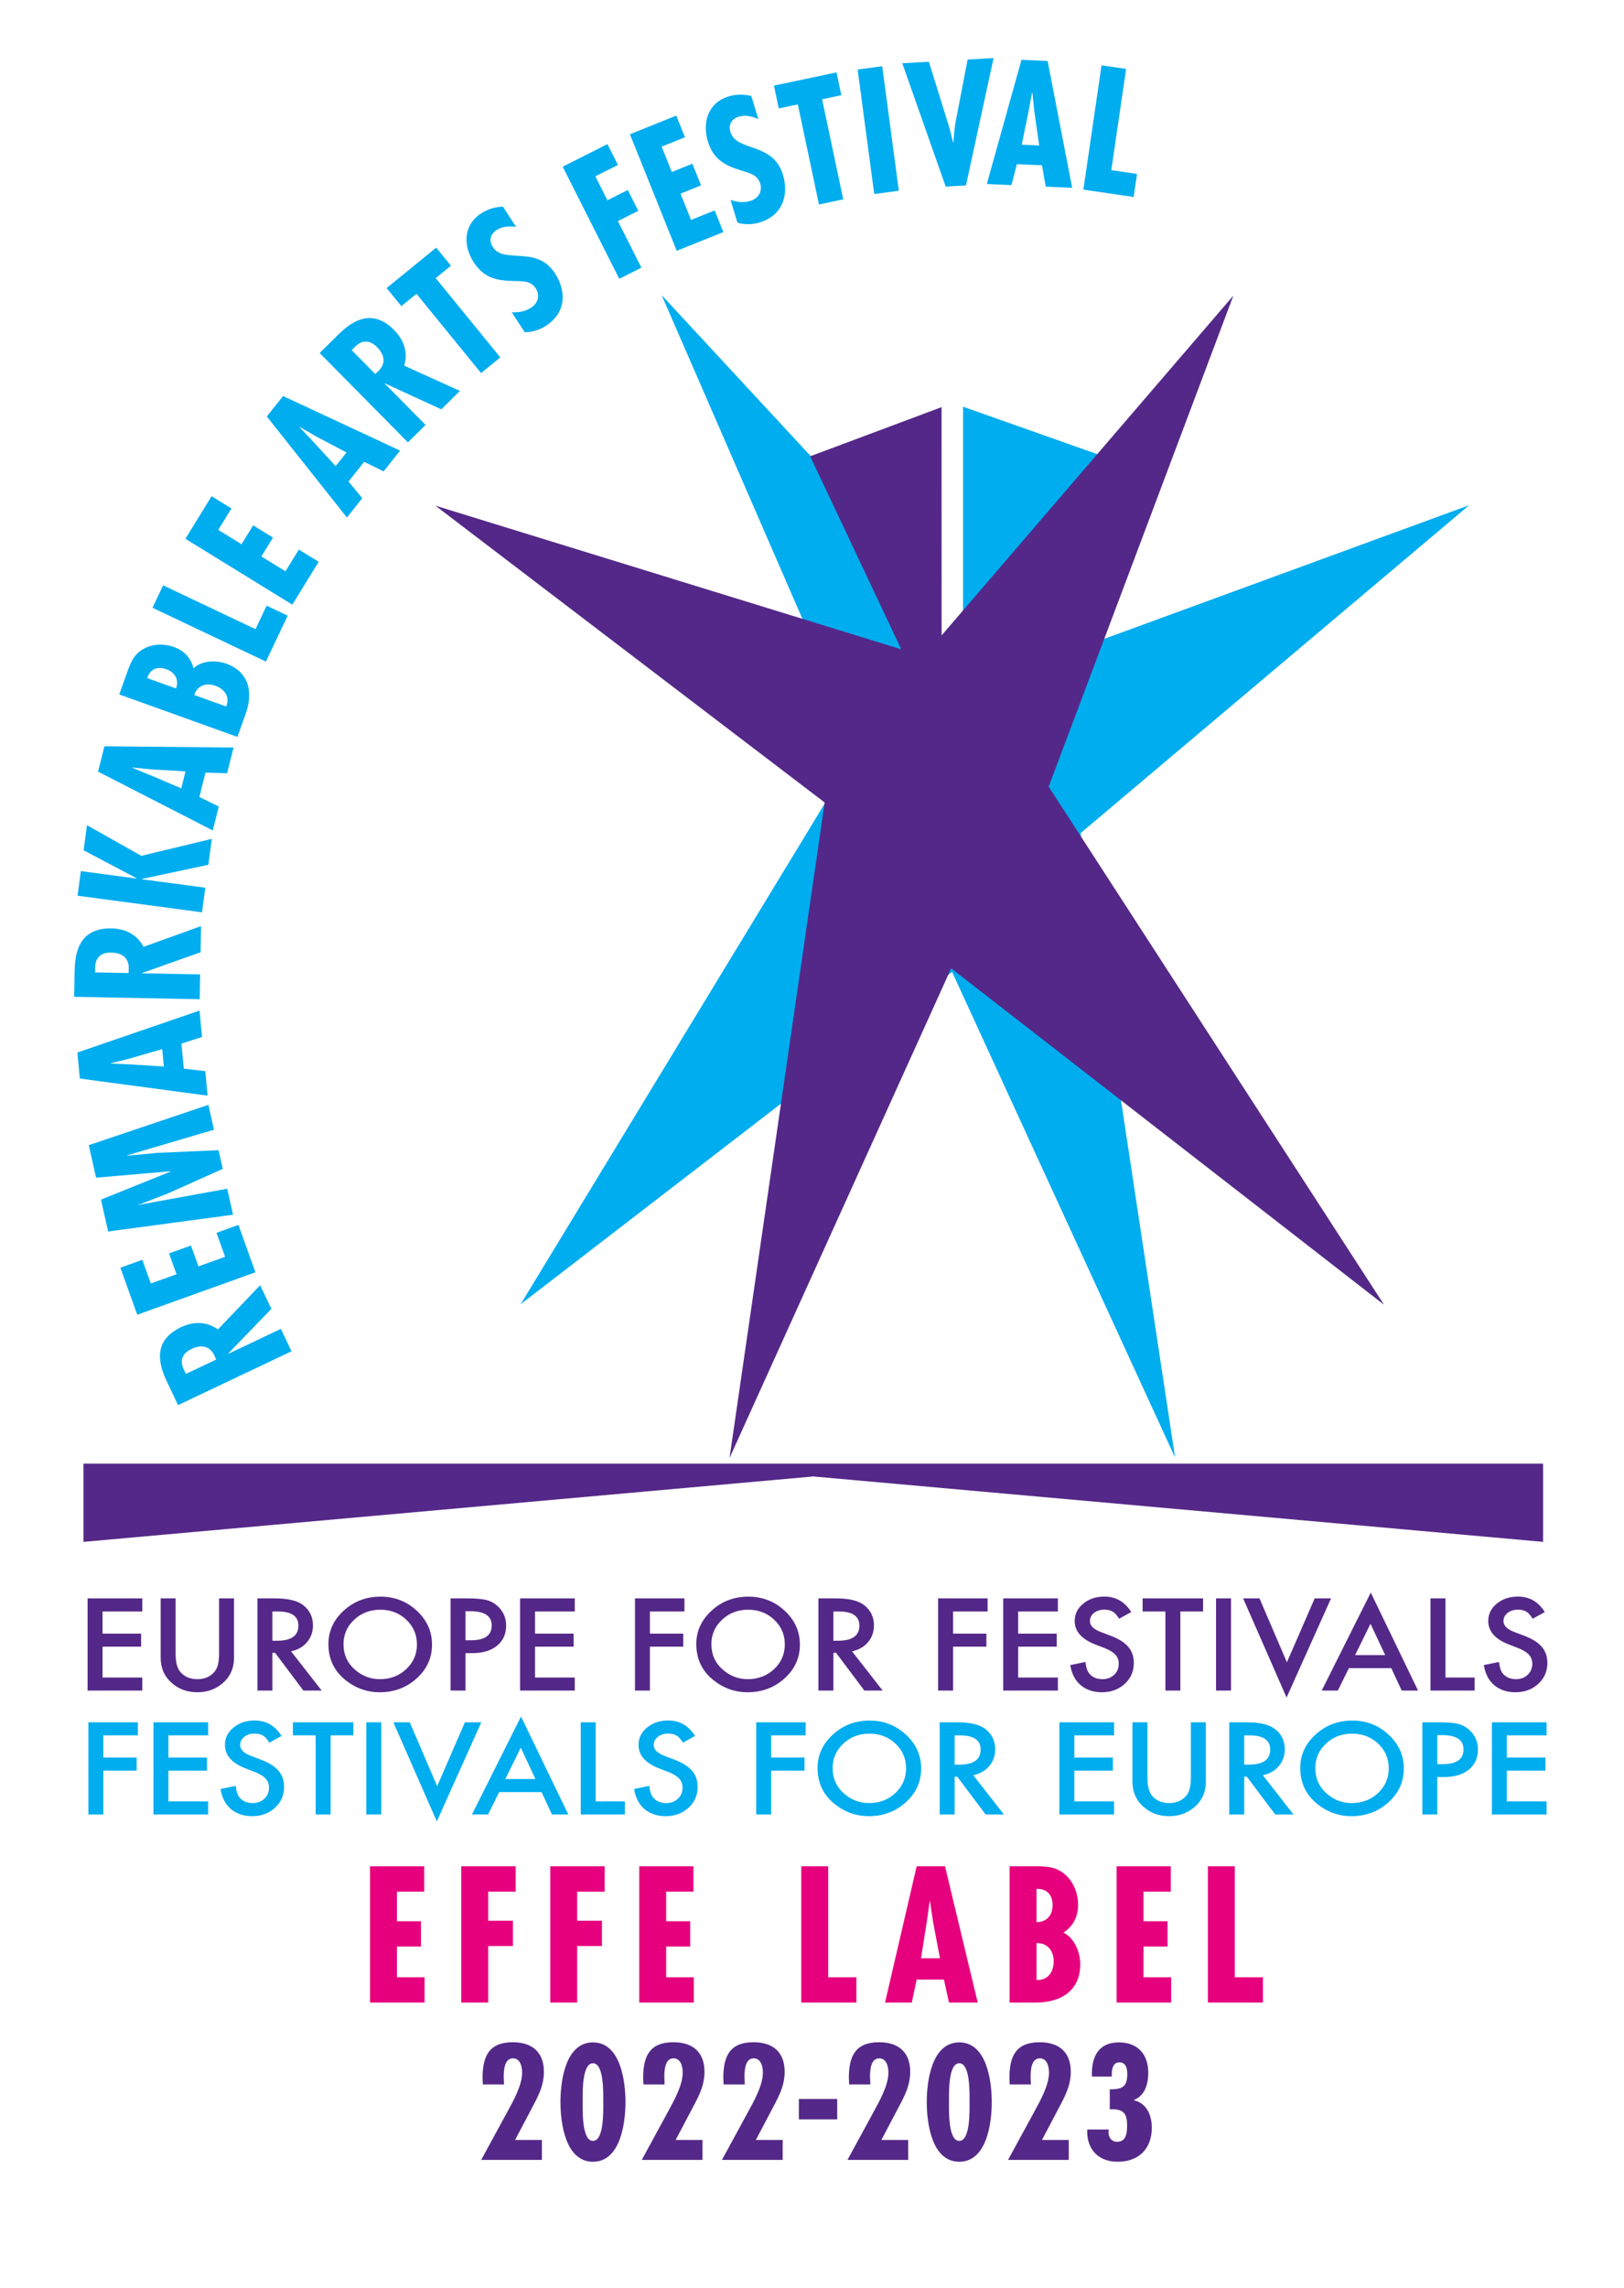
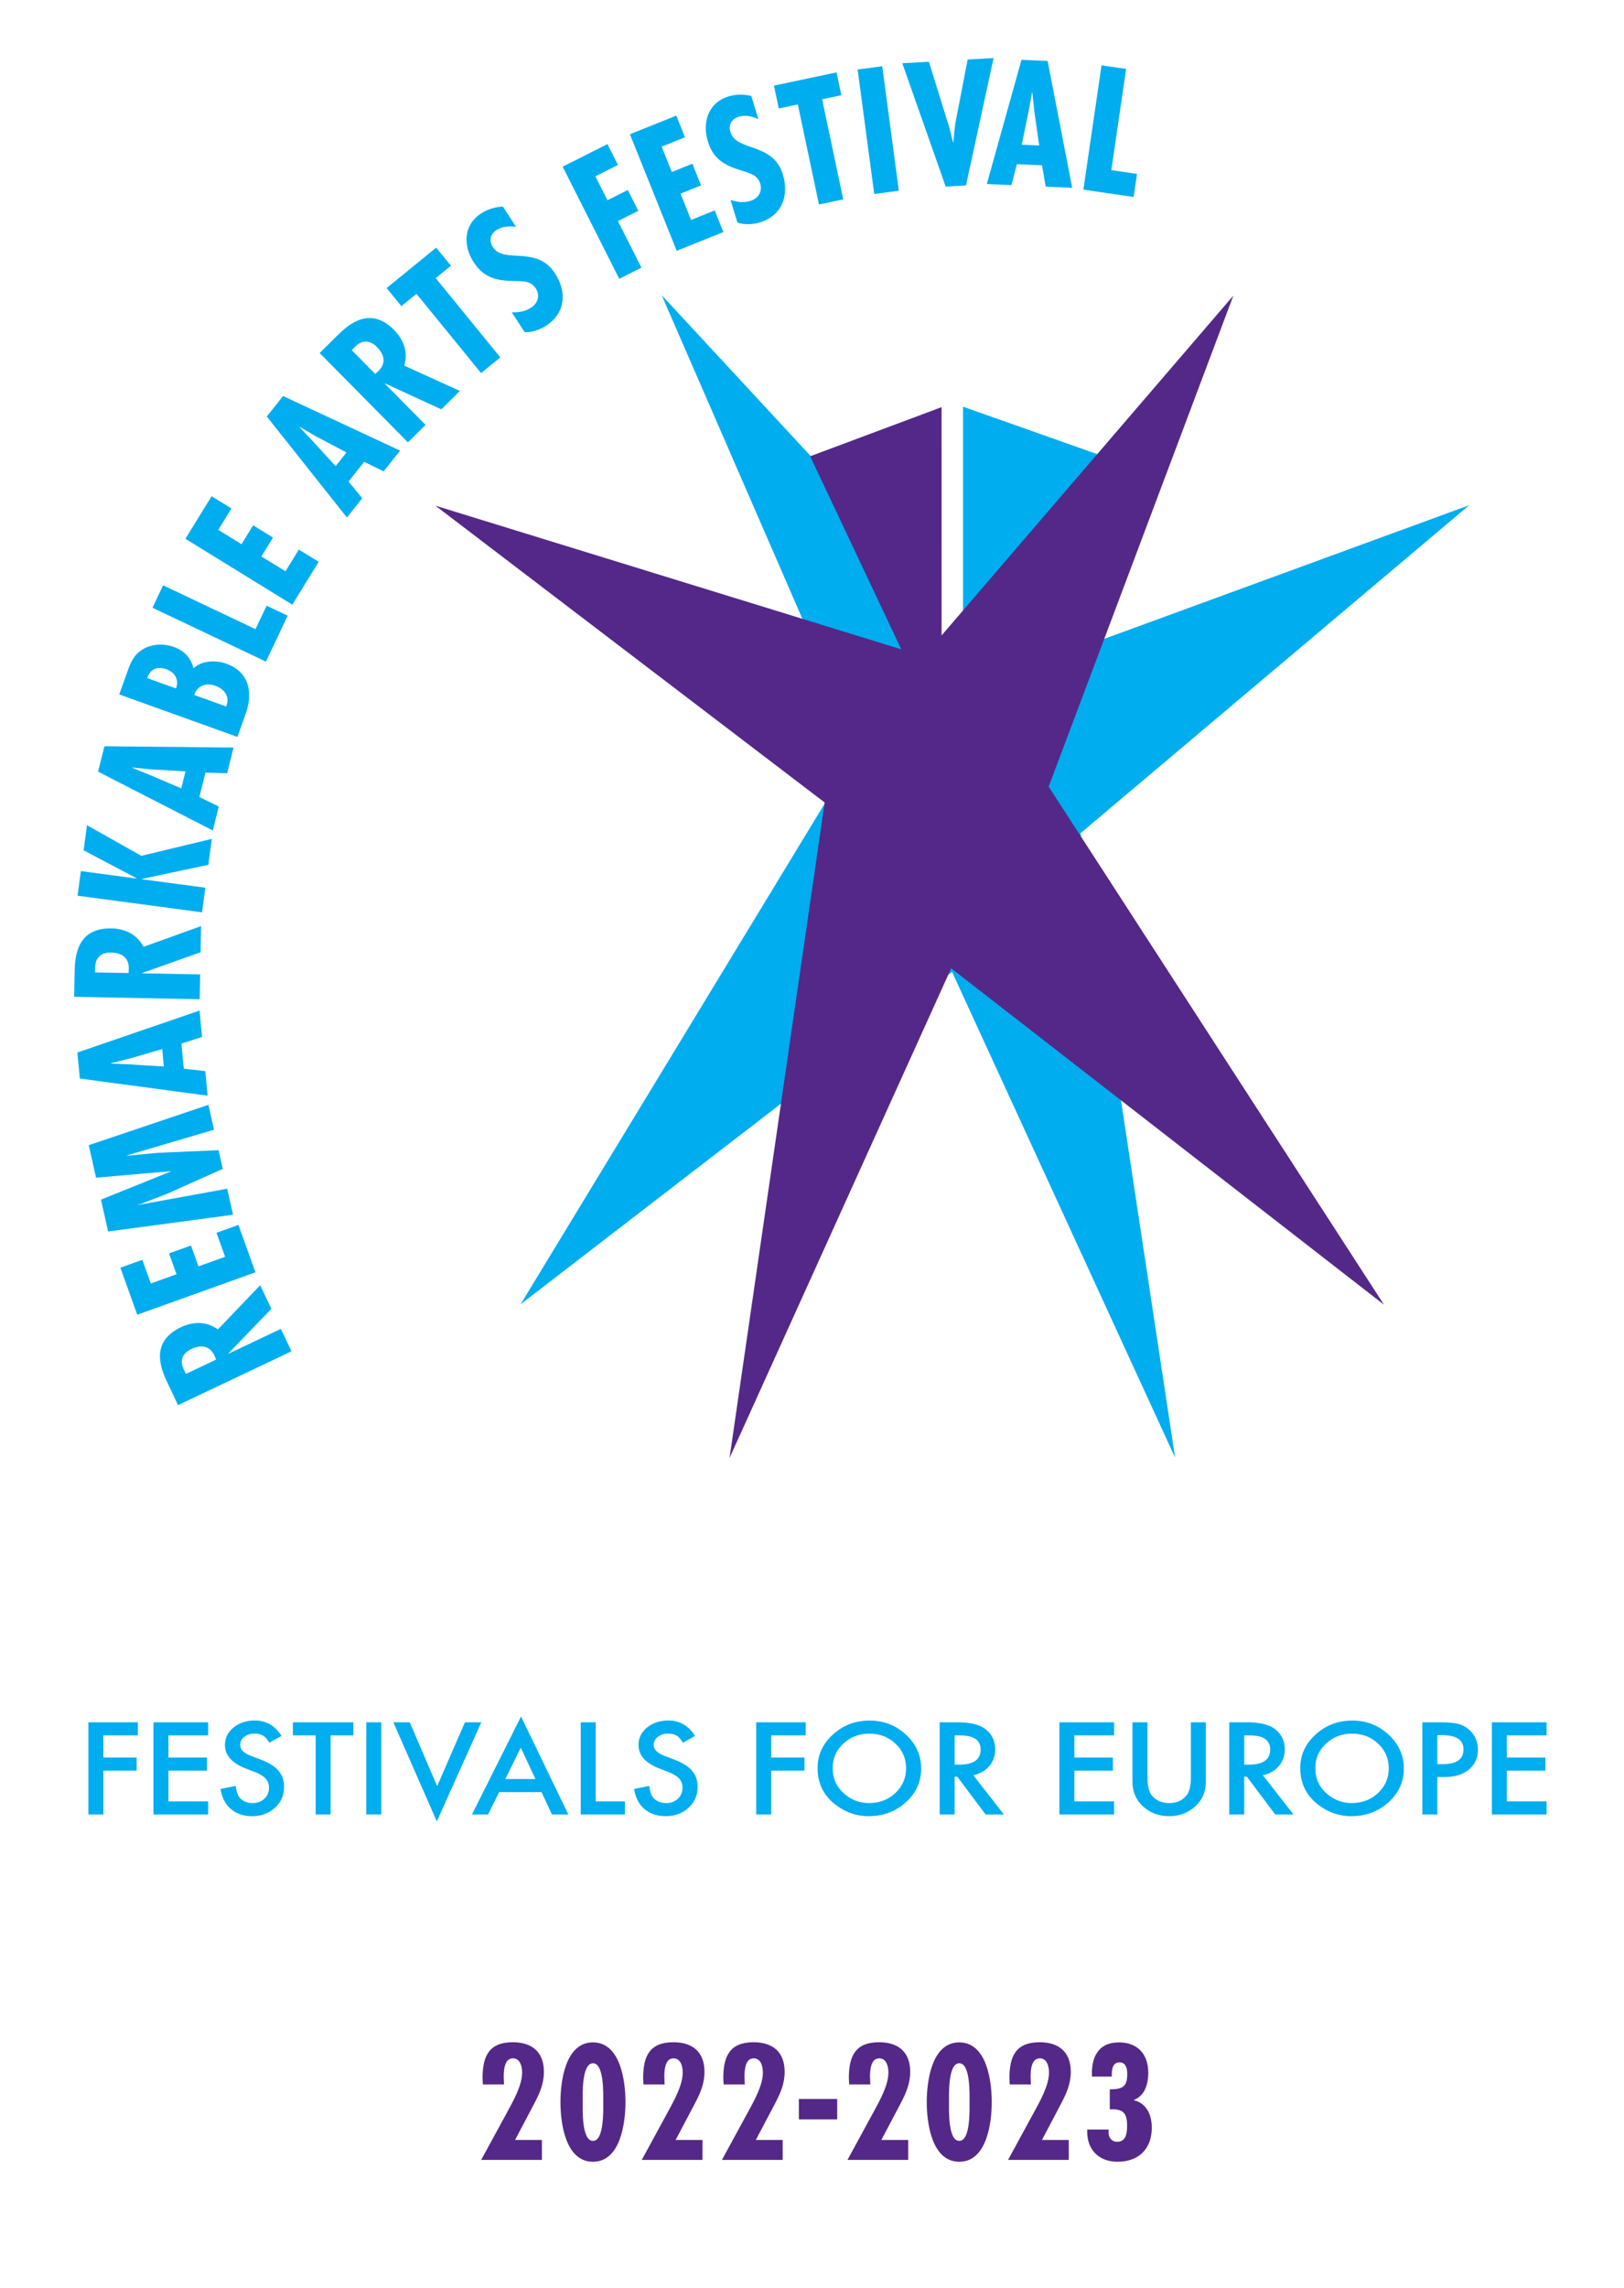
<svg xmlns="http://www.w3.org/2000/svg" width="71px" height="100px" viewBox="0 0 425.197 595.276" version="1.1">
  <g id="surface1">
    <path style=" stroke:none;fill-rule:nonzero;fill:rgb(0%,67.839%,93.729%);fill-opacity:1;" d="M 173.242 75.457 L 240.691 148.277 L 241.895 167.586 L 252.148 173.156 L 252.148 104.652 L 288.211 117.398 L 262.691 175.086 L 384.656 130.441 L 282.91 216.273 L 307.664 379.707 L 249.27 252.574 L 136.309 339.574 L 224.777 193.957 Z M 173.242 75.457 " />
    <path style=" stroke:none;fill-rule:nonzero;fill:rgb(33.202%,15.752%,53.172%);fill-opacity:1;" d="M 322.922 75.574 L 246.531 164.516 L 246.52 104.77 L 212.121 117.625 L 235.973 168.152 L 114.008 130.559 L 215.918 208.246 L 191.004 379.824 L 249.035 251.648 L 362.359 339.691 L 274.562 204.094 Z M 322.922 75.574 " />
-     <path style=" stroke:none;fill-rule:nonzero;fill:rgb(33.202%,15.752%,53.172%);fill-opacity:1;" d="M 21.852 381.293 L 404.012 381.293 L 404.012 401.762 L 212.934 384.645 L 21.852 401.762 Z M 21.852 381.293 " />
-     <path style=" stroke:none;fill-rule:nonzero;fill:rgb(33.202%,15.752%,53.172%);fill-opacity:1;" d="M 37.25 416.555 L 22.93 416.555 L 22.93 440.684 L 37.25 440.684 L 37.25 437.262 L 26.848 437.262 L 26.848 429.199 L 36.945 429.199 L 36.945 425.777 L 26.848 425.777 L 26.848 419.977 L 37.25 419.977 Z M 42.066 416.555 L 42.066 432.09 C 42.066 434.633 42.918 436.727 44.621 438.371 C 46.523 440.207 48.875 441.125 51.664 441.125 C 54.453 441.125 56.805 440.207 58.719 438.371 C 60.422 436.727 61.273 434.633 61.273 432.09 L 61.273 416.555 L 57.359 416.555 L 57.359 431.078 C 57.359 433.184 56.996 434.695 56.266 435.625 C 55.18 437.008 53.645 437.699 51.664 437.699 C 49.691 437.699 48.16 437.008 47.074 435.625 C 46.348 434.664 45.98 433.152 45.98 431.078 L 45.98 416.555 Z M 80.363 428.043 C 81.414 426.812 81.941 425.344 81.941 423.637 C 81.941 421.445 81.102 419.688 79.422 418.352 C 77.898 417.152 75.422 416.555 71.996 416.555 L 67.406 416.555 L 67.406 440.684 L 71.32 440.684 L 71.32 430.809 L 72.027 430.809 L 79.438 440.684 L 84.227 440.684 L 76.195 430.402 C 77.922 430.059 79.309 429.27 80.363 428.043 M 71.32 419.977 L 72.715 419.977 C 76.324 419.977 78.129 421.211 78.129 423.684 C 78.129 426.316 76.273 427.637 72.566 427.637 L 71.32 427.637 Z M 90.391 437.887 C 93.059 440.043 96.066 441.125 99.418 441.125 C 103.203 441.125 106.434 439.91 109.113 437.48 C 111.777 435.062 113.113 432.121 113.113 428.652 C 113.113 425.203 111.785 422.25 109.129 419.789 C 106.484 417.332 103.316 416.102 99.617 416.102 C 95.875 416.102 92.672 417.32 90.004 419.758 C 87.328 422.195 85.988 425.113 85.988 428.512 C 85.988 432.375 87.457 435.504 90.391 437.887 M 92.727 422.148 C 94.586 420.398 96.867 419.523 99.566 419.523 C 102.277 419.523 104.551 420.398 106.391 422.148 C 108.238 423.887 109.164 426.043 109.164 428.613 C 109.164 431.152 108.227 433.309 106.355 435.078 C 104.484 436.824 102.188 437.699 99.465 437.699 C 96.957 437.699 94.746 436.84 92.828 435.125 C 90.902 433.406 89.938 431.215 89.938 428.551 C 89.938 426.012 90.867 423.875 92.727 422.148 M 123.695 430.887 C 126.395 430.887 128.539 430.238 130.129 428.949 C 131.723 427.656 132.516 425.906 132.516 423.695 C 132.516 421.633 131.77 419.926 130.281 418.57 C 129.43 417.789 128.445 417.258 127.324 416.977 C 126.215 416.695 124.574 416.555 122.398 416.555 L 117.965 416.555 L 117.965 440.684 L 121.879 440.684 L 121.879 430.887 Z M 121.879 419.914 L 123.172 419.914 C 126.883 419.914 128.734 421.16 128.734 423.648 C 128.734 426.223 126.938 427.512 123.34 427.512 L 121.879 427.512 Z M 150.484 416.555 L 136.168 416.555 L 136.168 440.684 L 150.484 440.684 L 150.484 437.262 L 140.082 437.262 L 140.082 429.199 L 150.184 429.199 L 150.184 425.777 L 140.082 425.777 L 140.082 419.977 L 150.484 419.977 Z M 179.203 416.555 L 166.25 416.555 L 166.25 440.684 L 170.164 440.684 L 170.164 429.199 L 178.887 429.199 L 178.887 425.777 L 170.164 425.777 L 170.164 419.977 L 179.203 419.977 Z M 186.711 437.887 C 189.375 440.043 192.383 441.125 195.734 441.125 C 199.52 441.125 202.754 439.91 205.43 437.48 C 208.098 435.062 209.43 432.121 209.43 428.652 C 209.43 425.203 208.102 422.25 205.445 419.789 C 202.801 417.332 199.633 416.102 195.934 416.102 C 192.191 416.102 188.988 417.32 186.324 419.758 C 183.645 422.195 182.305 425.113 182.305 428.512 C 182.305 432.375 183.773 435.504 186.711 437.887 M 189.047 422.148 C 190.902 420.398 193.184 419.523 195.883 419.523 C 198.594 419.523 200.871 420.398 202.707 422.148 C 204.555 423.887 205.48 426.043 205.48 428.613 C 205.48 431.152 204.543 433.309 202.672 435.078 C 200.801 436.824 198.508 437.699 195.785 437.699 C 193.273 437.699 191.062 436.84 189.145 435.125 C 187.219 433.406 186.254 431.215 186.254 428.551 C 186.254 426.012 187.184 423.875 189.047 422.148 M 227.238 428.043 C 228.289 426.812 228.816 425.344 228.816 423.637 C 228.816 421.445 227.977 419.688 226.297 418.352 C 224.773 417.152 222.297 416.555 218.867 416.555 L 214.281 416.555 L 214.281 440.684 L 218.195 440.684 L 218.195 430.809 L 218.902 430.809 L 226.312 440.684 L 231.102 440.684 L 223.07 430.402 C 224.793 430.059 226.184 429.27 227.238 428.043 M 218.195 419.977 L 219.59 419.977 C 223.199 419.977 225.004 421.211 225.004 423.684 C 225.004 426.316 223.148 427.637 219.438 427.637 L 218.195 427.637 Z M 258.578 416.555 L 245.621 416.555 L 245.621 440.684 L 249.539 440.684 L 249.539 429.199 L 258.258 429.199 L 258.258 425.777 L 249.539 425.777 L 249.539 419.977 L 258.578 419.977 Z M 276.977 416.555 L 262.66 416.555 L 262.66 440.684 L 276.977 440.684 L 276.977 437.262 L 266.578 437.262 L 266.578 429.199 L 276.676 429.199 L 276.676 425.777 L 266.578 425.777 L 266.578 419.977 L 276.977 419.977 Z M 289.176 416.086 C 286.961 416.086 285.105 416.699 283.613 417.93 C 282.125 419.148 281.379 420.66 281.379 422.473 C 281.379 425.16 283.156 427.199 286.707 428.594 L 289.211 429.562 C 289.859 429.824 290.422 430.098 290.891 430.383 C 291.363 430.672 291.746 430.977 292.043 431.305 C 292.34 431.633 292.559 431.992 292.699 432.383 C 292.84 432.773 292.906 433.203 292.906 433.672 C 292.906 434.836 292.504 435.801 291.699 436.559 C 290.891 437.32 289.879 437.699 288.656 437.699 C 287.109 437.699 285.934 437.18 285.129 436.137 C 284.68 435.598 284.367 434.617 284.188 433.199 L 280.223 434.012 C 280.578 436.262 281.48 438.012 282.926 439.254 C 284.395 440.5 286.254 441.125 288.504 441.125 C 290.879 441.125 292.871 440.395 294.473 438.934 C 296.062 437.484 296.855 435.648 296.855 433.43 C 296.855 431.77 296.371 430.371 295.395 429.23 C 294.422 428.086 292.879 427.121 290.773 426.328 L 288.188 425.344 C 286.305 424.625 285.363 423.676 285.363 422.496 C 285.363 421.641 285.723 420.934 286.438 420.367 C 287.156 419.797 288.059 419.508 289.145 419.508 C 290.027 419.508 290.75 419.676 291.312 420.008 C 291.848 420.301 292.414 420.926 293.008 421.883 L 296.184 420.133 C 294.504 417.438 292.168 416.086 289.176 416.086 M 314.992 419.977 L 314.992 416.555 L 299.164 416.555 L 299.164 419.977 L 305.129 419.977 L 305.129 440.684 L 309.043 440.684 L 309.043 419.977 Z M 318.383 440.684 L 322.297 440.684 L 322.297 416.555 L 318.383 416.555 Z M 325.477 416.555 L 336.852 442.5 L 348.496 416.555 L 344.211 416.555 L 336.938 433.277 L 329.762 416.555 Z M 366.992 440.684 L 371.277 440.684 L 358.895 415.039 L 346.055 440.684 L 350.273 440.684 L 353.164 434.824 L 364.27 434.824 Z M 354.793 431.402 L 358.828 423.195 L 362.676 431.402 Z M 374.531 416.555 L 374.531 440.684 L 386.078 440.684 L 386.078 437.262 L 378.449 437.262 L 378.449 416.555 Z M 397.453 416.086 C 395.234 416.086 393.383 416.699 391.891 417.93 C 390.402 419.148 389.656 420.66 389.656 422.473 C 389.656 425.16 391.434 427.199 394.984 428.594 L 397.488 429.562 C 398.137 429.824 398.695 430.098 399.168 430.383 C 399.637 430.672 400.023 430.977 400.32 431.305 C 400.613 431.633 400.836 431.992 400.973 432.383 C 401.113 432.773 401.184 433.203 401.184 433.672 C 401.184 434.836 400.781 435.801 399.973 436.559 C 399.168 437.32 398.152 437.699 396.934 437.699 C 395.387 437.699 394.211 437.18 393.402 436.137 C 392.957 435.598 392.641 434.617 392.465 433.199 L 388.496 434.012 C 388.855 436.262 389.758 438.012 391.203 439.254 C 392.672 440.5 394.531 441.125 396.781 441.125 C 399.156 441.125 401.145 440.395 402.746 438.934 C 404.34 437.484 405.133 435.648 405.133 433.43 C 405.133 431.77 404.645 430.371 403.672 429.23 C 402.695 428.086 401.156 427.121 399.051 426.328 L 396.461 425.344 C 394.582 424.625 393.641 423.676 393.641 422.496 C 393.641 421.641 393.996 420.934 394.715 420.367 C 395.43 419.797 396.332 419.508 397.422 419.508 C 398.305 419.508 399.027 419.676 399.59 420.008 C 400.125 420.301 400.691 420.926 401.285 421.883 L 404.461 420.133 C 402.781 417.438 400.445 416.086 397.453 416.086 " />
    <path style=" stroke:none;fill-rule:nonzero;fill:rgb(0%,67.839%,93.729%);fill-opacity:1;" d="M 36.098 448.988 L 23.141 448.988 L 23.141 473.117 L 27.055 473.117 L 27.055 461.629 L 35.777 461.629 L 35.777 458.207 L 27.055 458.207 L 27.055 452.41 L 36.098 452.41 Z M 54.5 448.988 L 40.18 448.988 L 40.18 473.117 L 54.5 473.117 L 54.5 469.695 L 44.094 469.695 L 44.094 461.629 L 54.195 461.629 L 54.195 458.207 L 44.094 458.207 L 44.094 452.41 L 54.5 452.41 Z M 66.695 448.52 C 64.48 448.52 62.625 449.133 61.137 450.359 C 59.645 451.578 58.898 453.094 58.898 454.906 C 58.898 457.59 60.676 459.633 64.227 461.027 L 66.73 461.996 C 67.379 462.254 67.941 462.527 68.41 462.816 C 68.883 463.102 69.266 463.41 69.562 463.738 C 69.859 464.066 70.078 464.422 70.219 464.816 C 70.355 465.203 70.43 465.633 70.43 466.102 C 70.43 467.27 70.023 468.23 69.219 468.992 C 68.41 469.75 67.398 470.133 66.176 470.133 C 64.629 470.133 63.453 469.609 62.648 468.57 C 62.199 468.027 61.887 467.047 61.707 465.629 L 57.738 466.445 C 58.098 468.695 59 470.441 60.445 471.688 C 61.914 472.93 63.773 473.555 66.023 473.555 C 68.398 473.555 70.387 472.824 71.988 471.363 C 73.582 469.914 74.379 468.082 74.379 465.859 C 74.379 464.203 73.891 462.801 72.914 461.66 C 71.941 460.52 70.398 459.551 68.293 458.758 L 65.707 457.773 C 63.824 457.055 62.883 456.105 62.883 454.926 C 62.883 454.074 63.242 453.363 63.957 452.801 C 64.676 452.227 65.578 451.941 66.664 451.941 C 67.547 451.941 68.27 452.109 68.832 452.441 C 69.367 452.734 69.934 453.359 70.527 454.316 L 73.707 452.566 C 72.023 449.867 69.688 448.52 66.695 448.52 M 92.512 452.41 L 92.512 448.988 L 76.684 448.988 L 76.684 452.41 L 82.648 452.41 L 82.648 473.117 L 86.562 473.117 L 86.562 452.41 Z M 95.902 473.117 L 99.816 473.117 L 99.816 448.988 L 95.902 448.988 Z M 102.992 448.988 L 114.371 474.93 L 126.016 448.988 L 121.73 448.988 L 114.457 465.707 L 107.281 448.988 Z M 144.512 473.117 L 148.797 473.117 L 136.414 447.469 L 123.574 473.117 L 127.793 473.117 L 130.684 467.258 L 141.789 467.258 Z M 132.312 463.832 L 136.348 455.629 L 140.195 463.832 Z M 152.051 448.988 L 152.051 473.117 L 163.598 473.117 L 163.598 469.695 L 155.969 469.695 L 155.969 448.988 Z M 174.973 448.52 C 172.754 448.52 170.902 449.133 169.41 450.359 C 167.922 451.578 167.176 453.094 167.176 454.906 C 167.176 457.59 168.949 459.633 172.504 461.027 L 175.008 461.996 C 175.656 462.254 176.219 462.527 176.688 462.816 C 177.156 463.102 177.543 463.41 177.84 463.738 C 178.137 464.066 178.352 464.422 178.492 464.816 C 178.633 465.203 178.703 465.633 178.703 466.102 C 178.703 467.27 178.301 468.23 177.492 468.992 C 176.688 469.75 175.672 470.133 174.453 470.133 C 172.906 470.133 171.73 469.609 170.922 468.57 C 170.477 468.027 170.16 467.047 169.98 465.629 L 166.016 466.445 C 166.375 468.695 167.277 470.441 168.723 471.688 C 170.188 472.93 172.051 473.555 174.301 473.555 C 176.676 473.555 178.664 472.824 180.266 471.363 C 181.855 469.914 182.652 468.082 182.652 465.859 C 182.652 464.203 182.164 462.801 181.191 461.66 C 180.215 460.52 178.676 459.551 176.57 458.758 L 173.98 457.773 C 172.102 457.055 171.156 456.105 171.156 454.926 C 171.156 454.074 171.516 453.363 172.234 452.801 C 172.949 452.227 173.852 451.941 174.938 451.941 C 175.824 451.941 176.547 452.109 177.105 452.441 C 177.645 452.734 178.211 453.359 178.805 454.316 L 181.98 452.566 C 180.301 449.867 177.965 448.52 174.973 448.52 M 210.953 448.988 L 197.996 448.988 L 197.996 473.117 L 201.91 473.117 L 201.91 461.629 L 210.633 461.629 L 210.633 458.207 L 201.91 458.207 L 201.91 452.41 L 210.953 452.41 Z M 218.457 470.32 C 221.125 472.477 224.133 473.555 227.48 473.555 C 231.27 473.555 234.5 472.34 237.176 469.914 C 239.844 467.496 241.176 464.551 241.176 461.082 C 241.176 457.633 239.848 454.68 237.195 452.223 C 234.551 449.762 231.379 448.535 227.684 448.535 C 223.941 448.535 220.738 449.754 218.07 452.191 C 215.395 454.629 214.055 457.547 214.055 460.941 C 214.055 464.809 215.523 467.934 218.457 470.32 M 220.793 454.578 C 222.652 452.832 224.934 451.957 227.633 451.957 C 230.344 451.957 232.617 452.832 234.457 454.578 C 236.305 456.316 237.227 458.473 237.227 461.043 C 237.227 463.582 236.293 465.738 234.422 467.508 C 232.551 469.258 230.254 470.133 227.531 470.133 C 225.023 470.133 222.809 469.273 220.895 467.555 C 218.969 465.836 218.004 463.648 218.004 460.98 C 218.004 458.441 218.934 456.309 220.793 454.578 M 258.984 460.473 C 260.039 459.246 260.562 457.773 260.562 456.066 C 260.562 453.879 259.723 452.117 258.043 450.785 C 256.52 449.586 254.043 448.988 250.617 448.988 L 246.027 448.988 L 246.027 473.117 L 249.945 473.117 L 249.945 463.238 L 250.648 463.238 L 258.059 473.117 L 262.852 473.117 L 254.816 462.832 C 256.543 462.488 257.934 461.703 258.984 460.473 M 249.945 452.41 L 251.34 452.41 C 254.945 452.41 256.75 453.645 256.75 456.113 C 256.75 458.75 254.895 460.066 251.188 460.066 L 249.945 460.066 Z M 291.688 448.988 L 277.367 448.988 L 277.367 473.117 L 291.688 473.117 L 291.688 469.695 L 281.285 469.695 L 281.285 461.629 L 291.383 461.629 L 291.383 458.207 L 281.285 458.207 L 281.285 452.41 L 291.688 452.41 Z M 296.504 448.988 L 296.504 464.523 C 296.504 467.062 297.355 469.156 299.059 470.805 C 300.965 472.637 303.312 473.555 306.102 473.555 C 308.891 473.555 311.242 472.637 313.16 470.805 C 314.859 469.156 315.715 467.062 315.715 464.523 L 315.715 448.988 L 311.797 448.988 L 311.797 463.512 C 311.797 465.613 311.434 467.129 310.707 468.055 C 309.617 469.441 308.086 470.133 306.102 470.133 C 304.129 470.133 302.602 469.441 301.512 468.055 C 300.785 467.098 300.422 465.582 300.422 463.512 L 300.422 448.988 Z M 334.801 460.473 C 335.855 459.246 336.383 457.773 336.383 456.066 C 336.383 453.879 335.539 452.117 333.859 450.785 C 332.336 449.586 329.859 448.988 326.434 448.988 L 321.844 448.988 L 321.844 473.117 L 325.762 473.117 L 325.762 463.238 L 326.465 463.238 L 333.879 473.117 L 338.668 473.117 L 330.633 462.832 C 332.359 462.488 333.75 461.703 334.801 460.473 M 325.762 452.41 L 327.156 452.41 C 330.762 452.41 332.566 453.645 332.566 456.113 C 332.566 458.75 330.711 460.066 327.004 460.066 L 325.762 460.066 Z M 344.832 470.32 C 347.496 472.477 350.504 473.555 353.855 473.555 C 357.641 473.555 360.875 472.34 363.551 469.914 C 366.219 467.496 367.551 464.551 367.551 461.082 C 367.551 457.633 366.223 454.68 363.566 452.223 C 360.926 449.762 357.754 448.535 354.055 448.535 C 350.312 448.535 347.109 449.754 344.445 452.191 C 341.766 454.629 340.43 457.547 340.43 460.941 C 340.43 464.809 341.895 467.934 344.832 470.32 M 347.168 454.578 C 349.027 452.832 351.305 451.957 354.008 451.957 C 356.719 451.957 358.992 452.832 360.828 454.578 C 362.676 456.316 363.602 458.473 363.602 461.043 C 363.602 463.582 362.668 465.738 360.797 467.508 C 358.926 469.258 356.629 470.133 353.906 470.133 C 351.395 470.133 349.184 469.273 347.266 467.555 C 345.34 465.836 344.379 463.648 344.379 460.98 C 344.379 458.441 345.309 456.309 347.168 454.578 M 378.133 463.316 C 380.832 463.316 382.977 462.672 384.566 461.379 C 386.16 460.086 386.957 458.336 386.957 456.129 C 386.957 454.066 386.211 452.359 384.719 451.004 C 383.867 450.223 382.883 449.691 381.762 449.41 C 380.652 449.129 379.012 448.988 376.84 448.988 L 372.402 448.988 L 372.402 473.117 L 376.316 473.117 L 376.316 463.316 Z M 376.316 452.348 L 377.609 452.348 C 381.32 452.348 383.176 453.59 383.176 456.082 C 383.176 458.656 381.375 459.941 377.777 459.941 L 376.316 459.941 Z M 404.922 448.988 L 390.605 448.988 L 390.605 473.117 L 404.922 473.117 L 404.922 469.695 L 394.52 469.695 L 394.52 461.629 L 404.621 461.629 L 404.621 458.207 L 394.52 458.207 L 394.52 452.41 L 404.922 452.41 Z M 404.922 448.988 " />
    <path style=" stroke:none;fill-rule:nonzero;fill:rgb(0%,67.839%,93.729%);fill-opacity:1;" d="M 73.535 346.016 L 59.828 352.516 L 59.789 352.438 L 71.051 340.773 L 68.117 334.59 L 57.055 346.16 C 54.055 344.012 50.641 344.039 47.371 345.59 C 39.258 349.438 42.039 356.32 43.816 360.062 L 46.617 365.973 L 76.32 351.883 Z M 48.68 357.805 L 48.305 357.016 C 46.746 354.137 47.992 352.289 50.121 351.281 C 52.562 350.125 54.883 350.328 56.152 353.008 L 56.598 354.051 Z M 35.938 342.316 L 66.879 331.203 L 62.426 318.809 L 56.684 320.871 L 58.938 327.152 L 51.961 329.656 L 50.004 324.199 L 44.258 326.262 L 46.219 331.719 L 39.488 334.137 L 37.262 327.941 L 31.516 330.004 Z M 28.309 320.527 L 61.016 316.141 L 59.488 309.332 L 36.18 313.578 L 36.16 313.492 L 36.754 313.359 L 43.664 310.691 L 58.324 304.145 L 57.227 299.25 L 41.43 299.934 L 33.285 300.688 L 33.27 300.602 L 56.027 293.891 L 54.566 287.379 L 23.242 297.934 L 25.148 306.445 L 44.652 304.75 L 44.672 304.836 L 26.438 312.188 Z M 20.906 280.496 L 54.355 284.977 L 53.746 278.555 L 48.121 277.906 L 47.496 271.352 L 52.895 269.613 L 52.238 262.711 L 20.258 273.684 Z M 42.469 272.793 L 42.902 277.352 L 34.047 276.793 L 29.031 276.57 L 29.023 276.484 L 33.898 275.273 Z M 52.402 253.238 L 37.234 252.953 L 37.234 252.863 L 52.516 247.441 L 52.645 240.598 L 37.582 246.023 C 35.855 242.766 32.789 241.266 29.172 241.199 C 20.191 241.027 19.613 248.43 19.535 252.57 L 19.41 259.109 L 52.281 259.734 Z M 24.895 252.719 L 24.914 251.848 C 24.801 248.574 26.738 247.477 29.094 247.52 C 31.797 247.57 33.781 248.785 33.723 251.75 L 33.66 252.883 Z M 20.309 232.645 L 52.895 236.992 L 53.754 230.555 L 37.156 228.34 L 37.168 228.254 L 54.555 224.547 L 55.461 217.762 L 37.008 222.203 L 22.77 214.188 L 21.895 220.758 L 35.742 228.062 L 35.73 228.148 L 21.168 226.203 Z M 25.676 200.168 L 55.711 215.562 L 57.281 209.301 L 52.195 206.812 L 53.797 200.426 L 59.465 200.59 L 61.148 193.863 L 27.344 193.527 Z M 48.57 200.105 L 47.461 204.547 L 39.297 201.062 L 34.645 199.18 L 34.664 199.094 L 39.668 199.582 Z M 56.355 177.684 C 58.941 178.613 60.23 180.699 59.223 183.117 L 50.852 180.109 C 51.641 177.66 53.938 176.816 56.355 177.684 M 64.293 185.121 C 66.301 179.543 65.336 174.102 59.223 171.902 C 56.555 170.945 52.812 171.039 50.668 173.141 C 49.934 170.281 48.211 168.504 45.461 167.52 C 42.875 166.59 39.73 166.711 37.352 168.172 C 35.043 169.566 34.223 171.59 33.367 173.969 L 31.219 179.961 L 62.156 191.074 Z M 43.508 173.348 C 45.844 174.188 46.918 176.102 46.094 178.398 L 38.543 175.688 C 39.262 173.305 41.25 172.535 43.508 173.348 M 39.922 157.273 L 69.625 171.363 L 75.324 159.348 L 69.809 156.73 L 66.895 162.875 L 42.707 151.402 Z M 48.543 139.223 L 76.535 156.465 L 83.441 145.25 L 78.242 142.051 L 74.742 147.73 L 68.434 143.844 L 71.473 138.906 L 66.277 135.703 L 63.234 140.641 L 57.148 136.891 L 60.598 131.285 L 55.402 128.086 Z M 69.855 107.215 L 90.832 133.652 L 94.848 128.602 L 91.246 124.234 L 95.348 119.082 L 100.441 121.574 L 104.758 116.148 L 74.117 101.859 Z M 90.723 116.629 L 87.875 120.215 L 81.883 113.664 L 78.43 110.023 L 78.484 109.957 L 82.836 112.469 Z M 111.422 109.418 L 100.754 98.625 L 100.816 98.562 L 115.543 105.34 L 120.414 100.531 L 105.84 93.906 C 106.879 90.367 105.727 87.152 103.184 84.578 C 96.867 78.191 91.289 83.09 88.344 86 L 83.691 90.598 L 106.801 113.984 Z M 92.082 89.848 L 92.703 89.234 C 94.906 86.812 97.059 87.379 98.715 89.055 C 100.613 90.977 101.188 93.23 99.078 95.316 L 98.242 96.082 Z M 101.23 73.598 L 105.09 78.328 L 109.043 75.105 L 125.961 95.855 L 130.992 91.75 L 114.078 71 L 118.066 67.75 L 114.207 63.02 Z M 131.676 52.281 C 129.605 52.379 127.723 52.926 125.969 54.066 C 121.289 57.105 121.211 62.512 124.039 66.859 C 126.652 70.883 129.922 71.672 134.441 71.75 C 136.691 71.848 138.895 71.562 140.273 73.68 C 141.461 75.512 140.832 77.582 139.074 78.723 C 137.469 79.766 135.844 79.988 133.992 79.945 L 137.367 85.137 C 139.203 85.242 141.414 84.48 142.949 83.484 C 148.066 80.16 148.484 74.637 145.301 69.738 C 140.457 62.277 131.988 67.414 129.047 62.883 C 127.953 61.199 128.348 59.488 130.027 58.395 C 131.527 57.418 133.402 57.348 135.117 57.582 Z M 147.324 41.836 L 162.137 71.184 L 167.934 68.258 L 161.785 56.074 L 167.121 53.383 L 164.371 47.934 L 159.039 50.625 L 155.875 44.359 L 161.793 41.371 L 159.043 35.922 Z M 164.93 33.344 L 177.18 63.852 L 189.398 58.945 L 187.125 53.281 L 180.934 55.766 L 178.172 48.887 L 183.555 46.727 L 181.277 41.062 L 175.898 43.223 L 173.234 36.586 L 179.344 34.133 L 177.07 28.469 Z M 196.711 23.324 C 194.695 22.844 192.738 22.844 190.734 23.453 C 185.395 25.078 183.824 30.25 185.336 35.215 C 186.73 39.805 189.652 41.469 193.977 42.793 C 196.109 43.512 198.309 43.848 199.043 46.266 C 199.68 48.352 198.5 50.168 196.496 50.777 C 194.66 51.336 193.039 51.102 191.273 50.543 L 193.078 56.469 C 194.812 57.078 197.148 56.961 198.898 56.43 C 204.738 54.652 206.668 49.461 204.969 43.871 C 202.379 35.363 192.82 37.949 191.246 32.777 C 190.664 30.859 191.52 29.324 193.438 28.738 C 195.148 28.219 196.969 28.668 198.551 29.371 Z M 202.637 20.613 L 203.898 26.586 L 208.891 25.531 L 214.422 51.727 L 220.777 50.383 L 215.246 24.188 L 220.281 23.125 L 219.02 17.152 Z M 224.547 16.402 L 228.895 48.988 L 235.336 48.125 L 230.984 15.539 Z M 236.242 14.762 L 247.602 47.043 L 252.914 46.738 L 260.141 13.398 L 253.348 13.785 L 250.281 29.684 C 249.867 31.629 249.844 33.508 249.605 35.441 L 249.52 35.445 C 249.02 33.598 248.695 31.738 248.023 29.898 L 243.207 14.363 Z M 267.449 13.859 L 258.371 46.367 L 264.82 46.652 L 266.238 41.172 L 272.816 41.465 L 273.793 47.051 L 280.719 47.355 L 274.289 14.164 Z M 272.086 36.281 L 267.516 36.078 L 269.297 27.387 L 270.215 22.449 L 270.301 22.453 L 270.82 27.453 Z M 288.41 15.305 L 283.652 47.832 L 296.809 49.758 L 297.695 43.719 L 290.965 42.734 L 294.84 16.246 Z M 288.41 15.305 " />
-     <path style=" stroke:none;fill-rule:nonzero;fill:rgb(89.999%,0%,49.199%);fill-opacity:1;" d="M 96.875 486.684 L 96.875 522.34 L 111.16 522.34 L 111.16 515.723 L 103.922 515.723 L 103.922 507.68 L 110.211 507.68 L 110.211 501.062 L 103.922 501.062 L 103.922 493.305 L 111.062 493.305 L 111.062 486.684 Z M 120.773 486.684 L 120.773 522.34 L 127.82 522.34 L 127.82 507.539 L 134.297 507.539 L 134.297 500.918 L 127.82 500.918 L 127.82 493.305 L 135.008 493.305 L 135.008 486.684 Z M 144.074 486.684 L 144.074 522.34 L 151.117 522.34 L 151.117 507.539 L 157.598 507.539 L 157.598 500.918 L 151.117 500.918 L 151.117 493.305 L 158.309 493.305 L 158.309 486.684 Z M 167.371 486.684 L 167.371 522.34 L 181.656 522.34 L 181.656 515.723 L 174.418 515.723 L 174.418 507.68 L 180.707 507.68 L 180.707 501.062 L 174.418 501.062 L 174.418 493.305 L 181.559 493.305 L 181.559 486.684 Z M 209.793 486.684 L 209.793 522.34 L 224.215 522.34 L 224.215 515.723 L 216.84 515.723 L 216.84 486.684 Z M 240 486.684 L 231.723 522.34 L 238.723 522.34 L 240 516.336 L 247.141 516.336 L 248.465 522.34 L 255.984 522.34 L 247.426 486.684 Z M 246.102 510.754 L 241.137 510.754 L 242.648 501.25 L 243.406 495.859 L 243.5 495.859 L 244.305 501.25 Z M 275.879 511.512 C 275.879 514.492 274.227 516.574 271.387 516.43 L 271.387 506.785 C 274.176 506.688 275.879 508.723 275.879 511.512 M 271.199 522.34 C 277.629 522.34 282.832 519.363 282.832 512.316 C 282.832 509.242 281.367 505.457 278.434 504.039 C 281.082 502.242 282.266 499.832 282.266 496.664 C 282.266 493.684 280.988 490.516 278.625 488.625 C 276.352 486.781 273.988 486.684 271.246 486.684 L 264.34 486.684 L 264.34 522.34 Z M 275.598 496.805 C 275.598 499.5 274.035 501.297 271.387 501.297 L 271.387 492.594 C 274.082 492.453 275.598 494.203 275.598 496.805 M 292.352 486.684 L 292.352 522.34 L 306.633 522.34 L 306.633 515.723 L 299.398 515.723 L 299.398 507.68 L 305.688 507.68 L 305.688 501.062 L 299.398 501.062 L 299.398 493.305 L 306.539 493.305 L 306.539 486.684 Z M 316.246 486.684 L 316.246 522.34 L 330.672 522.34 L 330.672 515.723 L 323.293 515.723 L 323.293 486.684 Z M 316.246 486.684 " />
    <path style=" stroke:none;fill-rule:nonzero;fill:rgb(33.202%,15.752%,53.172%);fill-opacity:1;" d="M 131.965 543.77 L 131.887 541.844 C 131.887 540.195 132.008 536.941 134.297 536.941 C 136.223 536.941 136.703 539.109 136.703 540.676 C 136.703 544.012 134.375 548.105 132.809 550.996 L 125.984 563.523 L 141.883 563.523 L 141.883 558.305 L 134.855 558.305 L 139.918 548.707 C 141.324 546.02 142.406 543.566 142.406 540.477 C 142.406 535.258 139.273 532.727 134.254 532.727 C 127.953 532.727 126.344 536.5 126.344 542.121 L 126.426 543.77 Z M 155.25 532.766 C 147.98 532.766 146.738 543.047 146.738 548.387 C 146.738 553.727 147.98 564.008 155.25 564.008 C 162.52 564.008 163.762 553.727 163.762 548.387 C 163.762 543.047 162.52 532.766 155.25 532.766 M 155.25 538.227 C 158.223 538.227 157.941 546.418 157.941 548.387 C 157.941 550.355 158.223 558.547 155.25 558.547 C 152.281 558.547 152.559 550.355 152.559 548.387 C 152.559 546.418 152.281 538.227 155.25 538.227 M 174.008 543.77 L 173.93 541.844 C 173.93 540.195 174.051 536.941 176.34 536.941 C 178.266 536.941 178.746 539.109 178.746 540.676 C 178.746 544.012 176.418 548.105 174.852 550.996 L 168.027 563.523 L 183.926 563.523 L 183.926 558.305 L 176.898 558.305 L 181.961 548.707 C 183.367 546.02 184.449 543.566 184.449 540.477 C 184.449 535.258 181.316 532.727 176.297 532.727 C 169.996 532.727 168.387 536.5 168.387 542.121 L 168.469 543.77 Z M 195 543.77 L 194.922 541.844 C 194.922 540.195 195.043 536.941 197.328 536.941 C 199.258 536.941 199.738 539.109 199.738 540.676 C 199.738 544.012 197.41 548.105 195.844 550.996 L 189.02 563.523 L 204.918 563.523 L 204.918 558.305 L 197.891 558.305 L 202.953 548.707 C 204.355 546.02 205.441 543.566 205.441 540.477 C 205.441 535.258 202.309 532.727 197.289 532.727 C 190.984 532.727 189.379 536.5 189.379 542.121 L 189.461 543.77 Z M 209.16 552.926 L 219.195 552.926 L 219.195 547.586 L 209.16 547.586 Z M 227.871 543.77 L 227.789 541.844 C 227.789 540.195 227.91 536.941 230.199 536.941 C 232.125 536.941 232.605 539.109 232.605 540.676 C 232.605 544.012 230.277 548.105 228.711 550.996 L 221.887 563.523 L 237.785 563.523 L 237.785 558.305 L 230.762 558.305 L 235.82 548.707 C 237.223 546.02 238.309 543.566 238.309 540.477 C 238.309 535.258 235.176 532.727 230.156 532.727 C 223.852 532.727 222.246 536.5 222.246 542.121 L 222.328 543.77 Z M 251.152 532.766 C 243.887 532.766 242.641 543.047 242.641 548.387 C 242.641 553.727 243.887 564.008 251.152 564.008 C 258.422 564.008 259.664 553.727 259.664 548.387 C 259.664 543.047 258.422 532.766 251.152 532.766 M 251.152 538.227 C 254.125 538.227 253.844 546.418 253.844 548.387 C 253.844 550.355 254.125 558.547 251.152 558.547 C 248.184 558.547 248.465 550.355 248.465 548.387 C 248.465 546.418 248.184 538.227 251.152 538.227 M 269.914 543.77 L 269.832 541.844 C 269.832 540.195 269.953 536.941 272.242 536.941 C 274.168 536.941 274.648 539.109 274.648 540.676 C 274.648 544.012 272.32 548.105 270.754 550.996 L 263.93 563.523 L 279.828 563.523 L 279.828 558.305 L 272.805 558.305 L 277.863 548.707 C 279.266 546.02 280.352 543.566 280.352 540.477 C 280.352 535.258 277.219 532.727 272.199 532.727 C 265.895 532.727 264.289 536.5 264.289 542.121 L 264.371 543.77 Z M 290.281 555.574 L 284.66 555.574 C 284.418 560.633 287.512 564.008 292.609 564.008 C 298.152 564.008 301.562 560.633 301.562 555.094 C 301.562 551.84 300.281 548.746 296.906 547.906 L 296.906 547.824 C 299.836 546.66 300.641 543.566 300.641 540.676 C 300.641 535.898 297.871 532.766 292.973 532.766 C 287.391 532.766 285.664 536.863 285.906 541.723 L 291.086 541.723 L 291.086 541.117 C 291.086 539.793 291.367 537.988 293.09 537.988 C 294.859 537.988 295.141 539.715 295.141 541.078 C 295.141 544.41 293.812 545.055 290.562 545.055 L 290.562 550.273 C 293.934 550.152 295.098 551.117 295.098 554.488 C 295.098 556.297 294.938 558.785 292.488 558.785 C 290.883 558.785 290.242 557.422 290.242 556.418 Z M 290.281 555.574 " />
  </g>
</svg>